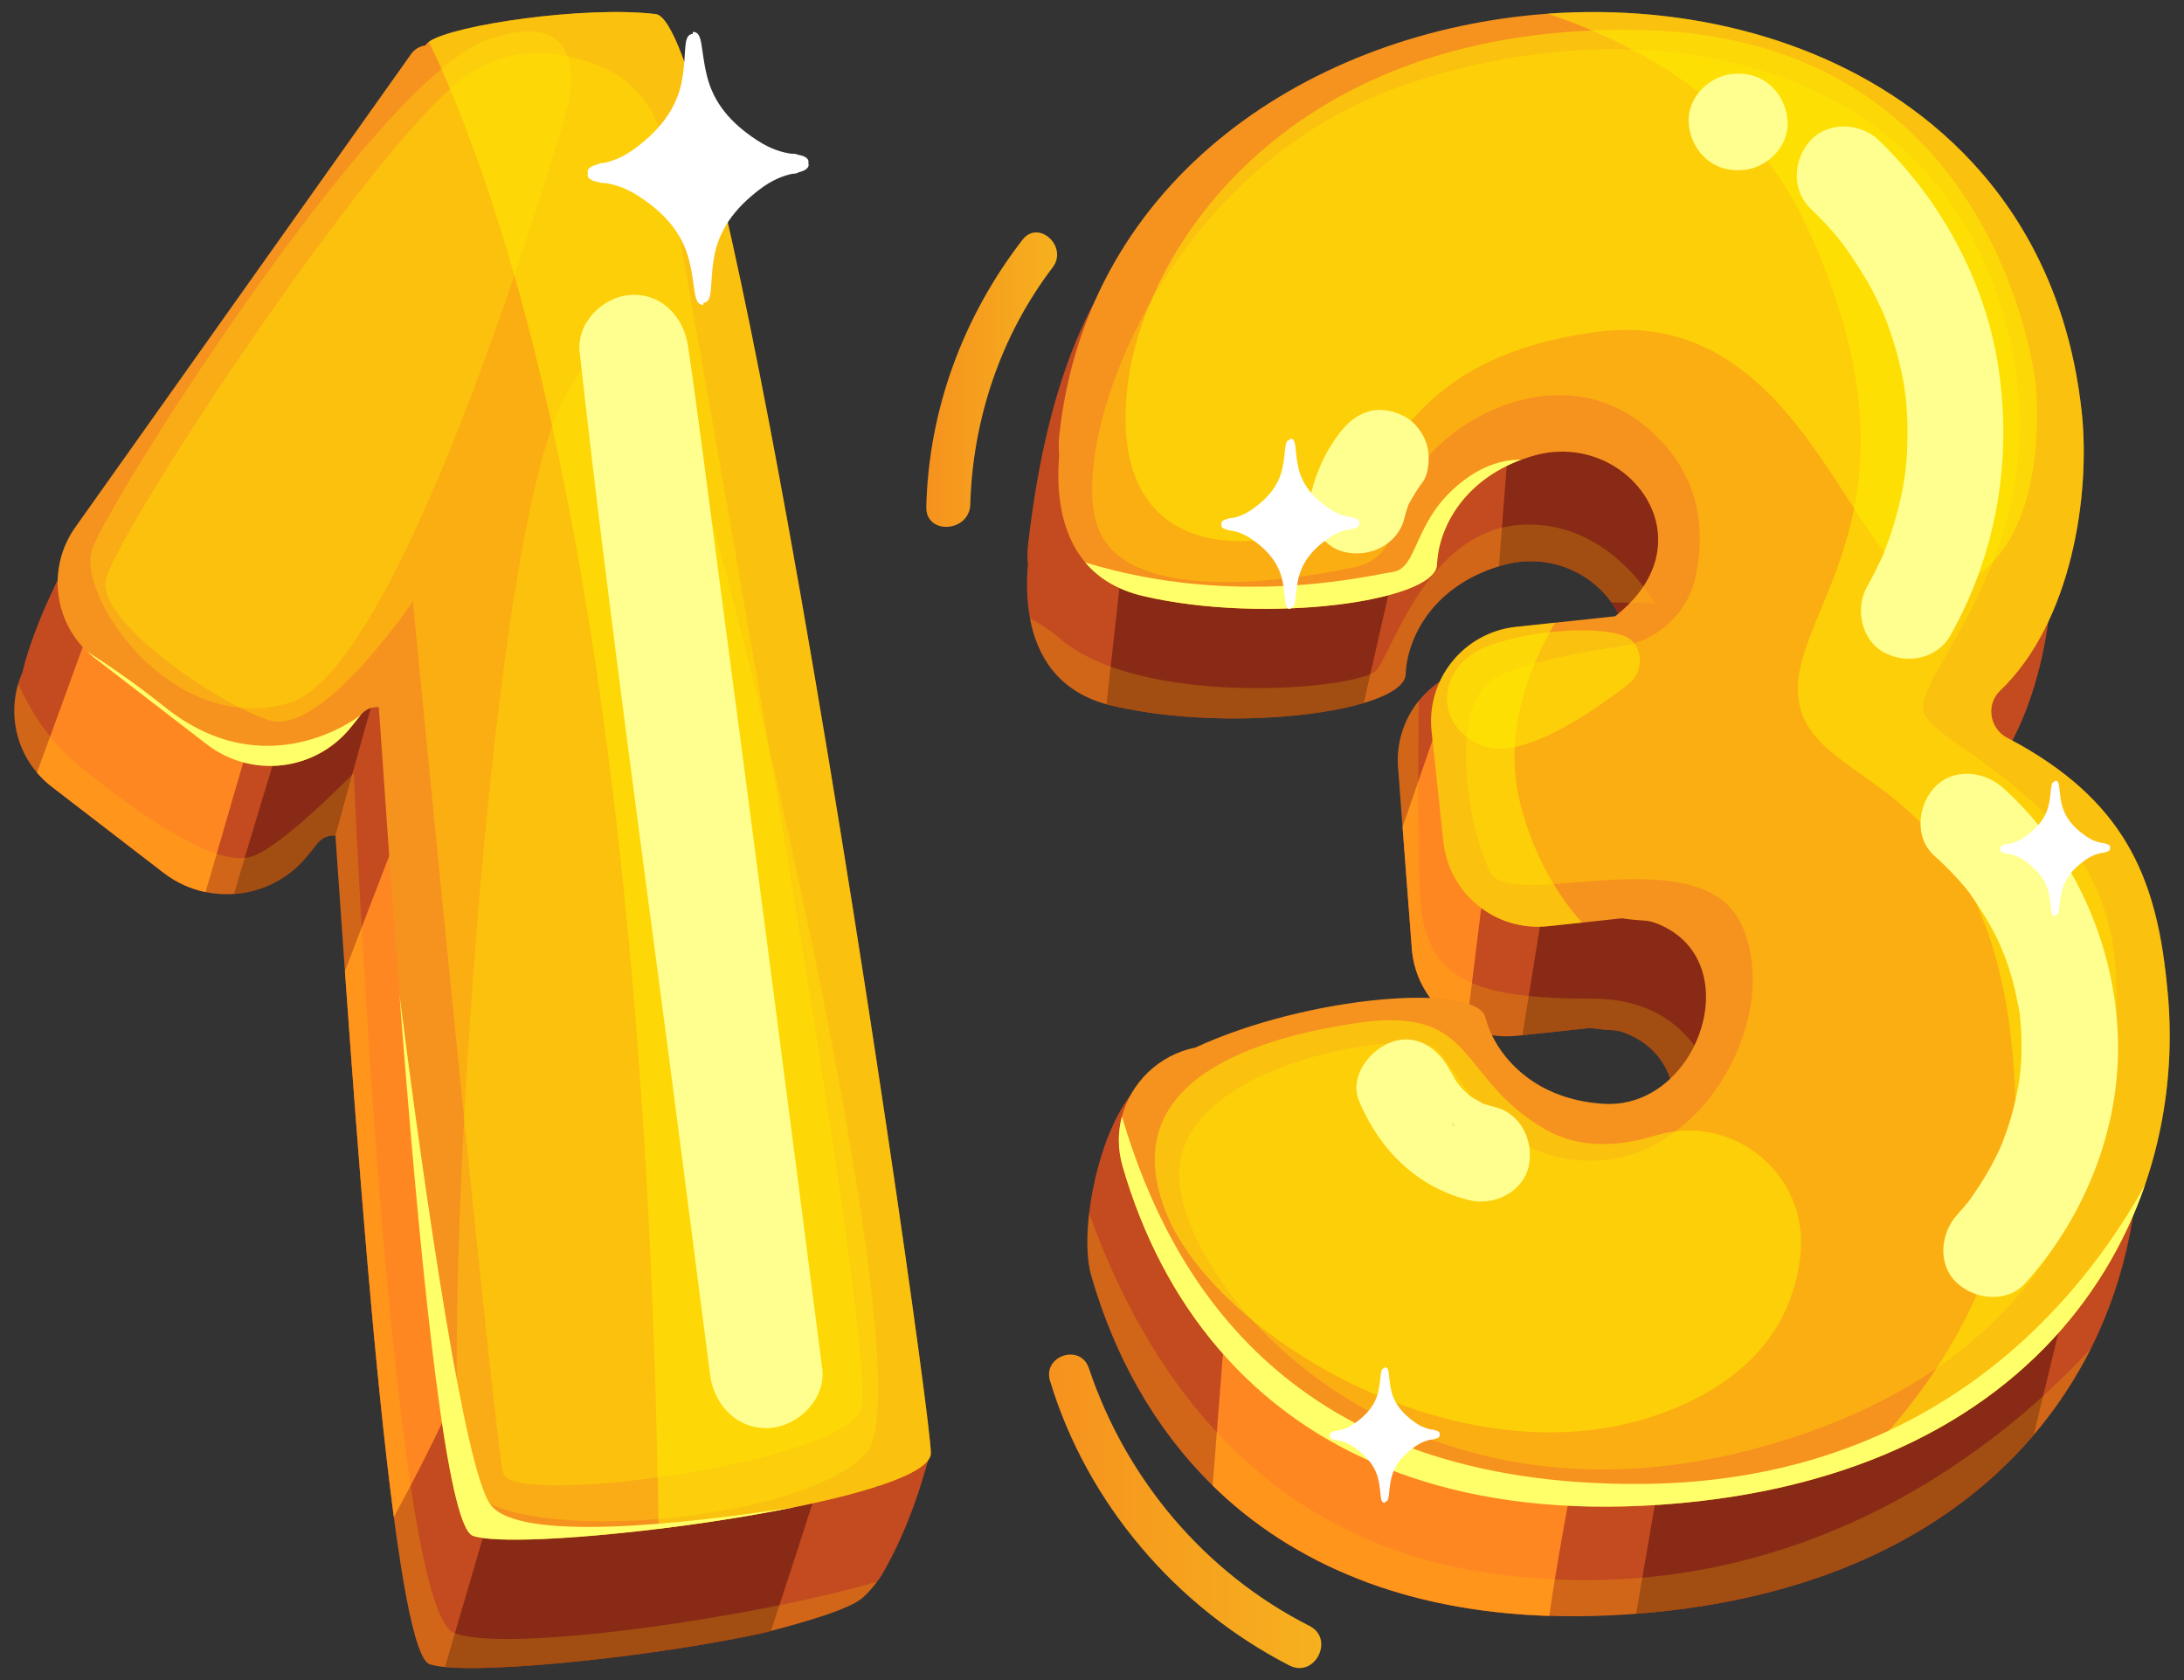
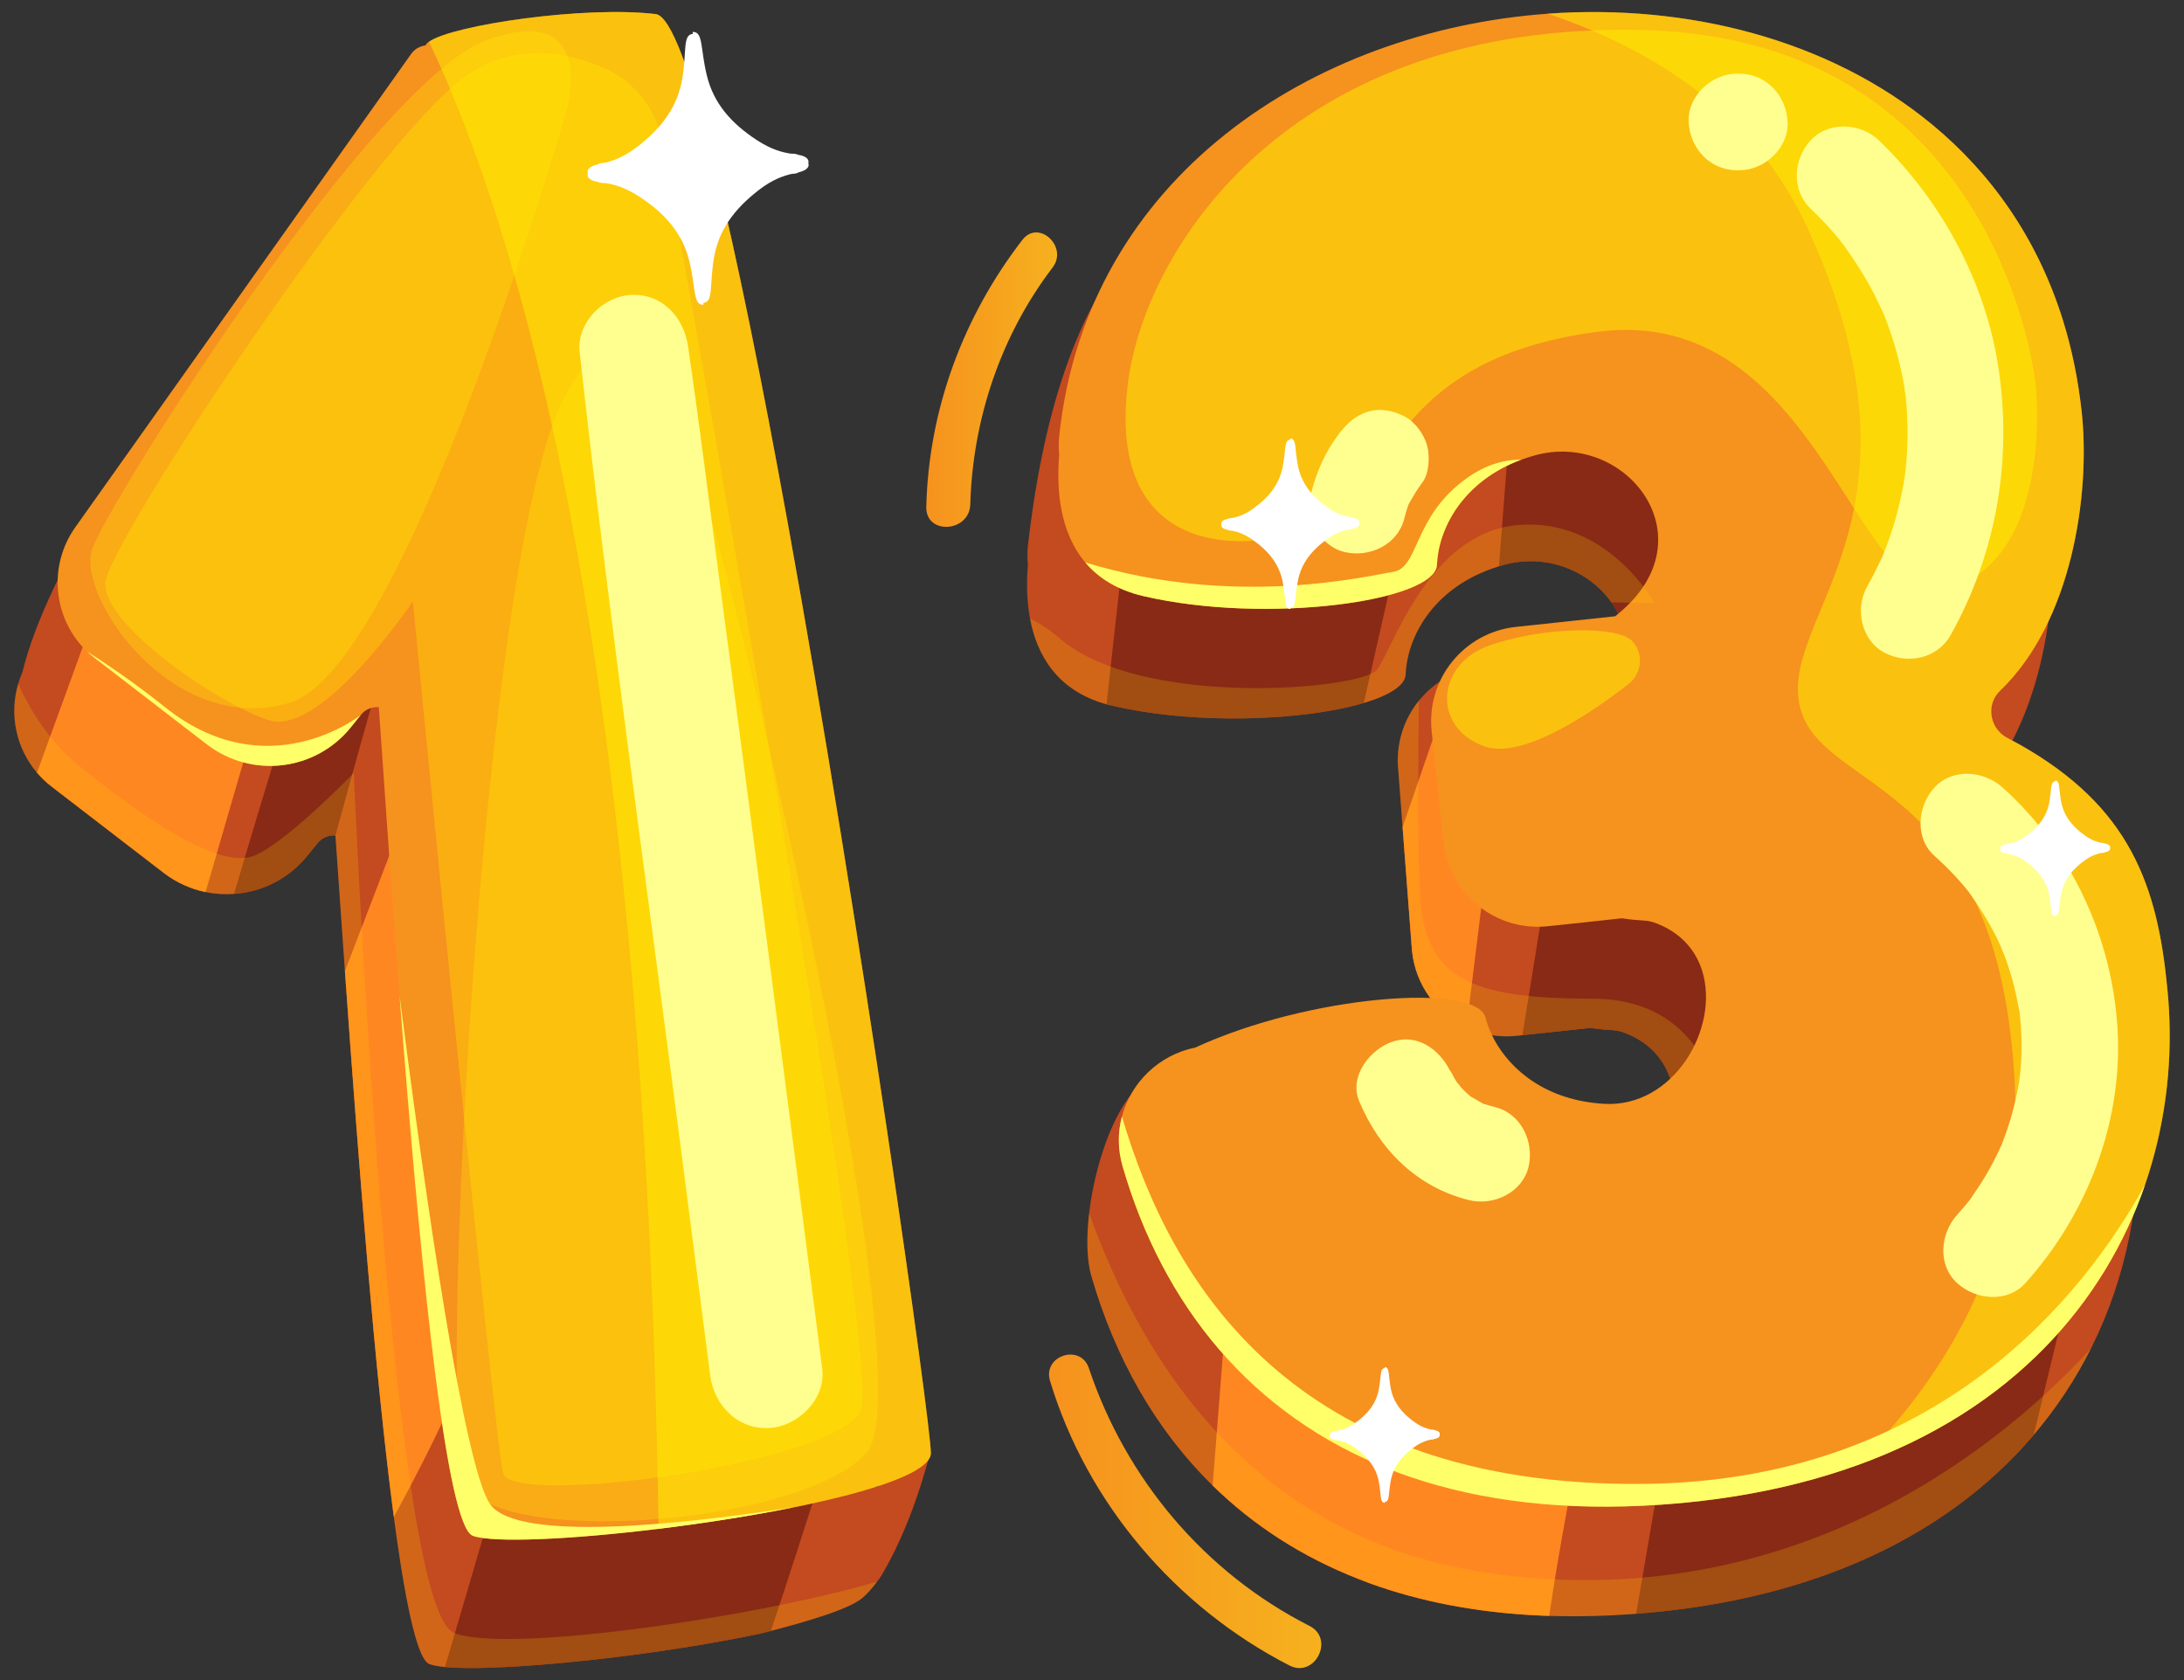
<svg xmlns="http://www.w3.org/2000/svg" width="91" height="70" viewBox="0 0 91 70" fill="none">
  <rect x="0" y="0" width="91" height="70" fill="#333333" stroke="none" />
  <path d="M18.919 64.899C17.579 64.95 17.658 67.031 18.999 66.98C20.337 66.928 20.26 64.847 18.919 64.899Z" fill="#00676B" />
  <path d="M15.941 30.84C14.602 30.892 14.68 32.972 16.021 32.921C17.359 32.87 17.282 30.789 15.941 30.84Z" fill="#00676B" />
  <path opacity="0.4" d="M17.04 10.441C17.04 10.441 13.126 24.823 9.529 25.421C5.932 26.02 5.12 22.054 6.473 19.105C7.825 16.157 15.333 7.484 16.499 7.797C17.664 8.11 17.04 10.441 17.04 10.441Z" fill="#FFF100" />
  <path d="M38.742 60.529C38.721 60.649 38.691 60.774 38.654 60.907C38.428 61.714 37.855 63.726 36.739 65.625C36.687 65.714 36.557 65.893 36.546 65.897C36.355 66.155 36.147 66.395 35.933 66.577C35.406 67.029 33.723 67.547 31.743 68.049C31.741 68.051 31.74 68.051 31.738 68.051C29.86 68.451 27.692 68.795 25.632 69.046C22.65 69.41 19.889 69.585 18.54 69.456C18.264 69.429 18.047 69.391 17.898 69.338C17.826 69.314 17.756 69.243 17.682 69.135C17.342 68.616 17.008 67.18 16.687 65.135C15.787 59.43 14.977 48.983 14.371 40.456C14.228 38.438 14.095 36.527 13.976 34.812C13.974 34.812 13.974 34.812 13.974 34.812C13.708 34.79 13.424 34.888 13.225 35.136L12.814 35.645C12.028 36.622 10.907 37.167 9.747 37.246C9.354 37.273 8.956 37.249 8.565 37.167C7.946 37.039 7.344 36.773 6.81 36.361L2.148 32.773C1.922 32.599 1.718 32.403 1.538 32.191C0.662 31.161 0.38 29.761 0.759 28.487C0.805 28.326 0.863 28.171 0.932 28.015C1.445 25.87 2.772 23.443 2.772 23.443L3.54 24.197L15.319 7.598C15.46 7.396 15.68 7.264 15.922 7.237C15.943 7.186 15.991 7.134 16.065 7.083C17.056 6.383 22.564 5.578 25.512 5.933C26.797 6.087 28.923 15.61 30.995 27.024L30.997 27.032C33.314 39.802 35.569 54.935 36.512 61.974L38.742 60.529Z" fill="#C44A1F" />
  <path d="M18.049 60.051C19.777 56.513 21.047 52.806 22.379 49.114L20.24 25.189L14.372 40.458C14.914 48.099 15.622 57.278 16.41 63.208C16.974 62.163 17.528 61.116 18.049 60.051Z" fill="#FF8721" />
  <path d="M12.11 25.084C11.926 25.603 10.238 31.4 8.566 37.169C7.947 37.041 7.347 36.775 6.813 36.362L2.151 32.774C1.923 32.599 1.719 32.405 1.541 32.193C3.319 27.3 4.942 22.859 4.942 22.859L12.11 25.084Z" fill="#FF8721" />
  <path d="M35.263 58.156C35.263 58.156 33.613 63.489 32.112 67.973C30.148 68.406 27.832 68.78 25.636 69.047C22.653 69.412 19.892 69.587 18.541 69.458C20.232 63.725 21.867 58.1 21.805 57.954L35.263 58.156Z" fill="#882A15" />
  <path d="M17.273 23.844C16.96 24.072 15.407 29.555 13.976 34.814C13.71 34.792 13.426 34.889 13.227 35.138L12.816 35.648C12.032 36.625 10.909 37.171 9.749 37.249C11.299 32.011 12.815 27.141 12.815 27.141L17.273 23.844Z" fill="#882A15" />
  <path d="M38.786 60.543C38.787 61.339 36.315 62.144 33.137 62.791C33.134 62.792 33.131 62.792 33.127 62.792C31.348 63.153 29.348 63.466 27.44 63.699C23.852 64.138 20.584 64.3 19.706 63.991C19.633 63.965 19.562 63.896 19.49 63.789C18.429 62.172 17.428 51.62 16.647 41.477C16.315 37.16 16.023 32.915 15.784 29.466C15.516 29.443 15.232 29.539 15.031 29.79C15.031 29.79 15.031 29.79 15.03 29.791L14.621 30.3C13.148 32.132 10.483 32.45 8.618 31.015L3.956 27.427C3.842 27.338 3.733 27.245 3.63 27.148C2.218 25.8 1.984 23.597 3.134 21.972L17.127 2.253C17.27 2.05 17.488 1.921 17.73 1.892C17.751 1.84 17.799 1.789 17.874 1.738C18.866 1.038 24.372 0.233 27.32 0.586C28.605 0.74 30.731 10.264 32.803 21.679L32.805 21.687C35.848 38.456 38.786 59.305 38.786 60.543Z" fill="#F6921E" />
  <path opacity="0.5" d="M25.121 2.808C26.425 3.364 27.352 4.547 27.606 5.941C29.298 15.273 36.761 56.813 35.861 58.775C34.847 60.988 21.335 62.804 20.964 61.392C20.592 59.98 17.202 25.056 17.202 25.056C17.202 25.056 13.386 30.733 11.191 30.005C8.996 29.276 4.211 25.98 4.392 24.249C4.575 22.518 15.747 5.644 19.467 3.125C21.481 1.763 23.6 2.158 25.121 2.808Z" fill="#FFCA05" />
  <path opacity="0.28" d="M23.578 4.696C23.578 4.696 16.939 27.846 12.056 29.286C7.172 30.727 3.186 24.849 3.834 22.898C4.482 20.947 15.654 3.262 20.335 1.642C25.017 0.021 23.578 4.696 23.578 4.696Z" fill="#FFF100" />
  <path opacity="0.28" d="M28.39 17.979C29.377 18.494 38.795 57.5 36.11 60.529C33.424 63.557 20.483 64.526 19.358 61.727C18.233 58.927 20.082 22.875 23.524 16.551C26.969 10.225 28.39 17.979 28.39 17.979Z" fill="#FFF100" />
  <path opacity="0.5" d="M38.786 60.543C38.787 61.787 32.762 63.047 27.44 63.699C26.903 26.666 21.46 9.249 17.874 1.738C18.866 1.038 24.372 0.233 27.32 0.586C28.605 0.74 30.731 10.264 32.803 21.679L32.805 21.687C35.848 38.456 38.786 59.305 38.786 60.543Z" fill="#FFF100" />
  <path d="M33.127 62.792C31.348 63.153 29.348 63.466 27.44 63.699C23.852 64.138 20.584 64.3 19.706 63.991C19.633 63.965 19.562 63.896 19.49 63.789C18.429 62.172 17.428 51.62 16.647 41.477C17.731 49.918 19.349 61.19 20.433 62.686C21.58 64.27 28.462 63.514 33.127 62.792Z" fill="#FFFF69" />
  <path d="M15.032 29.79L14.623 30.298C13.15 32.13 10.485 32.448 8.619 31.014L3.958 27.425C3.844 27.337 3.735 27.244 3.632 27.146C4.684 27.821 5.788 28.593 6.86 29.451C11.104 32.857 14.937 29.864 15.032 29.79Z" fill="#FFFF69" />
  <path opacity="0.22" d="M36.548 65.897C36.357 66.155 36.148 66.395 35.935 66.577C35.407 67.029 33.724 67.547 31.745 68.049C31.743 68.051 31.741 68.051 31.74 68.051C29.861 68.45 27.694 68.795 25.634 69.046C22.652 69.41 19.891 69.585 18.542 69.456C18.266 69.429 18.049 69.391 17.9 69.338C17.828 69.314 17.757 69.243 17.683 69.135C17.343 68.616 17.01 67.18 16.689 65.134C15.789 59.43 14.979 48.983 14.372 40.456C14.229 38.438 14.096 36.527 13.978 34.812C13.976 34.812 13.976 34.812 13.976 34.812C13.71 34.79 13.426 34.888 13.227 35.136L12.816 35.645C12.03 36.622 10.909 37.167 9.749 37.246C9.356 37.273 8.958 37.249 8.566 37.167C7.947 37.039 7.346 36.773 6.811 36.361L2.15 32.773C1.923 32.599 1.72 32.403 1.54 32.191C0.664 31.161 0.382 29.761 0.76 28.487C1.299 29.693 2.113 30.953 3.341 31.947C6.783 34.732 9.194 36.028 10.431 35.703C11.669 35.377 14.741 32.204 14.741 32.204C14.741 32.204 16.214 66.877 18.898 68.024C21.001 68.922 31.602 67.366 36.548 65.897Z" fill="#FFCA05" />
  <path d="M33.59 6.568C33.501 6.503 33.392 6.474 33.261 6.451C33.206 6.429 33.156 6.414 33.12 6.408C33.12 6.408 33.055 6.406 32.941 6.401C32.603 6.347 32.154 6.239 31.554 5.85C30.442 5.128 29.731 4.285 29.454 3.153C29.175 2.02 29.308 1.313 28.862 1.33L28.865 1.412C28.44 1.446 28.618 2.136 28.429 3.273C28.238 4.425 27.595 5.317 26.542 6.124C25.974 6.559 25.535 6.7 25.201 6.782C25.087 6.795 25.023 6.801 25.023 6.801C24.986 6.809 24.938 6.828 24.887 6.854C24.757 6.888 24.651 6.924 24.567 6.997C24.479 7.074 24.466 7.154 24.494 7.232C24.471 7.313 24.49 7.393 24.585 7.462C24.673 7.528 24.782 7.557 24.914 7.579C24.968 7.601 25.018 7.616 25.055 7.622C25.055 7.622 25.119 7.624 25.233 7.629C25.572 7.683 26.021 7.791 26.621 8.181C27.733 8.902 28.443 9.745 28.721 10.877C29 12.01 28.867 12.717 29.313 12.7L29.309 12.618C29.735 12.584 29.556 11.894 29.746 10.757C29.937 9.605 30.58 8.713 31.632 7.906C32.2 7.471 32.64 7.33 32.974 7.248C33.087 7.236 33.152 7.229 33.152 7.229C33.188 7.221 33.237 7.202 33.288 7.176C33.418 7.143 33.524 7.106 33.607 7.034C33.696 6.957 33.708 6.876 33.681 6.798C33.702 6.719 33.683 6.639 33.59 6.568Z" fill="white" />
  <path d="M34.26 57.028C32.837 45.967 31.4 34.906 29.933 23.849C29.516 20.705 29.131 17.554 28.666 14.414C28.488 13.208 27.575 12.213 26.279 12.289C25.108 12.356 24.017 13.457 24.153 14.676C25.382 25.755 26.943 36.806 28.371 47.861C28.777 51.007 29.181 54.153 29.59 57.298C29.752 58.549 30.735 59.574 32.059 59.497C33.254 59.428 34.422 58.286 34.26 57.028Z" fill="#FFFF8F" />
  <path d="M87.124 56.187C86.491 57.448 85.698 58.659 84.736 59.789C84.706 59.825 84.674 59.861 84.644 59.898C84.635 59.906 84.627 59.915 84.62 59.922C84.263 60.336 83.881 60.738 83.476 61.126C83.472 61.13 83.467 61.136 83.461 61.141C81.806 62.725 79.76 64.094 77.288 65.141C76.886 65.311 76.473 65.474 76.049 65.626C75.945 65.664 75.837 65.702 75.731 65.738C73.52 66.499 71.007 67.022 68.173 67.238C68.081 67.247 67.988 67.253 67.897 67.259C63.887 67.537 60.419 67.108 57.469 66.107C57.18 66.011 56.897 65.907 56.618 65.795C54.226 64.863 52.2 63.537 50.529 61.897C48.128 59.548 46.452 56.553 45.469 53.158C45.282 52.516 45.261 51.577 45.379 50.557C45.672 48.042 46.817 45.026 48.401 44.708C50.648 43.669 53.417 43.793 55.748 44.365C58.086 44.938 59.985 45.965 60.479 46.728C60.534 46.81 60.571 46.89 60.589 46.966C60.63 47.118 60.681 47.275 60.746 47.435C60.806 47.59 60.88 47.747 60.967 47.905C61.655 49.159 63.122 50.416 65.531 50.557C67.37 50.664 68.816 49.366 69.441 47.796C69.448 47.78 69.454 47.764 69.459 47.748C70.146 45.972 69.783 43.865 67.753 43.053C67.262 42.86 67.219 42.971 66.272 42.828L64.613 43.007L63.434 43.132L63.196 43.157C62.453 43.236 61.735 43.104 61.105 42.811C59.888 42.245 58.99 41.071 58.837 39.639L58.443 34.465L58.264 32.107C58.147 31.016 58.484 29.979 59.124 29.191C59.76 28.407 60.693 27.865 61.773 27.747L62.09 28.257L63.376 30.322L63.494 30.509L64.467 30.405H64.471L65.996 30.241C66.05 30.194 66.102 30.149 66.16 30.103C68.119 28.472 68.122 26.487 67.145 25.099C66.231 23.805 64.465 23.031 62.637 23.542C62.576 23.559 62.516 23.577 62.457 23.596C61.015 24.036 60.039 24.828 59.422 25.697C59.017 26.27 58.77 26.879 58.651 27.439C58.603 27.669 58.577 27.89 58.568 28.096C58.552 28.561 57.887 28.973 56.825 29.29H56.824C56.453 29.4 56.035 29.497 55.578 29.583C53.047 30.053 49.36 30.104 46.345 29.404C46.264 29.386 46.182 29.365 46.105 29.345C44.039 28.771 43.202 27.286 42.918 25.775C42.77 24.99 42.771 24.2 42.829 23.526C42.803 23.267 42.8 22.996 42.831 22.721C44.794 5.565 53.442 5.842 63.173 5.137C68.989 4.716 74.902 6.208 79.191 9.747C81.656 11.78 83.585 14.492 84.649 17.906C85.022 19.101 85.288 20.382 85.435 21.75C85.796 25.129 85.044 30.462 82.031 33.347C81.757 33.61 81.642 33.953 81.666 34.292C81.694 34.705 81.925 35.101 82.333 35.312C82.512 35.405 82.684 35.502 82.857 35.595C87.424 38.174 88.608 41.434 89.009 45.843C89.009 45.847 89.01 45.855 89.01 45.861C89.036 46.135 89.06 46.415 89.073 46.694C89.243 49.853 88.638 53.164 87.124 56.187Z" fill="#C44A1F" />
  <path d="M75.143 40.467C74.98 41.119 71.229 48.13 71.229 48.13L69.458 47.748C70.145 45.972 69.782 43.865 67.75 43.052C67.261 42.859 67.216 42.969 66.269 42.827L64.612 43.007L63.433 43.13L64.708 35.248L70.742 33.78L74.002 35.573C74.002 35.575 75.306 39.814 75.143 40.467Z" fill="#882A15" />
-   <path d="M74.002 20.247C73.675 19.105 71.719 16.496 70.742 16.006C69.763 15.517 63.077 15.354 63.077 15.354C63.077 15.613 62.758 19.753 62.457 23.594C62.517 23.575 62.576 23.558 62.637 23.541C65.27 22.804 67.771 24.736 67.784 27.042C69.062 27.238 70.278 27.675 71.523 28.013C72.171 27.032 72.856 25.973 73.025 25.302C73.35 23.997 74.329 21.387 74.002 20.247Z" fill="#882A15" />
+   <path d="M74.002 20.247C73.675 19.105 71.719 16.496 70.742 16.006C69.763 15.517 63.077 15.354 63.077 15.354C63.077 15.613 62.758 19.753 62.457 23.594C62.517 23.575 62.576 23.558 62.637 23.541C65.27 22.804 67.771 24.736 67.784 27.042C69.062 27.238 70.278 27.675 71.523 28.013C72.171 27.032 72.856 25.973 73.025 25.302Z" fill="#882A15" />
  <path d="M86.884 50.901L84.737 59.789C84.706 59.825 84.674 59.861 84.644 59.898C84.635 59.906 84.628 59.915 84.62 59.922C84.366 60.208 83.976 60.621 83.476 61.126C83.472 61.13 83.467 61.136 83.462 61.141C81.806 62.725 79.76 64.094 77.288 65.141C76.886 65.311 76.474 65.474 76.049 65.626C75.945 65.664 75.838 65.702 75.731 65.738C73.52 66.499 71.007 67.022 68.173 67.238L71.472 48.023L86.884 50.901Z" fill="#882A15" />
  <path d="M62.098 34.758L61.102 42.809C59.885 42.242 58.988 41.07 58.834 39.638L58.44 34.464L60.303 29.051L62.098 34.758Z" fill="#FF8721" />
  <path opacity="0.22" d="M69.459 47.748C70.146 45.972 69.783 43.865 67.751 43.052C67.262 42.858 67.217 42.969 66.27 42.827L64.613 43.007L63.434 43.13L63.194 43.155C62.453 43.235 61.735 43.104 61.103 42.811C59.886 42.243 58.989 41.071 58.835 39.639L58.441 34.465L58.261 32.105C58.144 31.013 58.481 29.979 59.121 29.189C59.088 31.409 59.059 34.909 59.162 37.205C59.324 40.792 61.282 41.608 66.337 41.608C71.391 41.608 71.717 46.499 71.717 46.499C71.717 46.499 70.644 47.122 69.439 47.794C69.446 47.78 69.452 47.763 69.459 47.748Z" fill="#FFCA05" />
  <path d="M58.707 20.987L56.825 29.289H56.824C54.399 30.011 49.903 30.23 46.345 29.404C46.264 29.385 46.182 29.365 46.105 29.343L47.097 20.409L58.707 20.987Z" fill="#882A15" />
  <path d="M66.824 53.676L51.499 49.435L50.527 61.895C52.2 63.535 54.227 64.861 56.618 65.794C56.895 65.906 57.178 66.011 57.467 66.108C59.563 66.82 61.924 67.241 64.552 67.327C65.21 62.762 66.281 58.255 66.824 53.676Z" fill="#FF8721" />
  <path d="M89.375 49.367C87.69 54.264 83.862 58.72 77.353 61.061C74.995 61.909 72.287 62.479 69.2 62.693C65.19 62.972 61.721 62.542 58.771 61.54C58.482 61.443 58.198 61.339 57.922 61.226C52.103 58.955 48.44 54.351 46.773 48.589C46.569 47.882 46.573 47.173 46.747 46.518C47.122 45.107 48.281 43.954 49.803 43.647C54.55 41.456 61.522 40.933 61.895 42.398C61.973 42.698 62.097 43.017 62.273 43.34C62.961 44.591 64.428 45.85 66.837 45.991C69.73 46.16 71.655 42.846 70.93 40.471C70.672 39.622 70.072 38.893 69.057 38.486C68.568 38.293 68.523 38.403 67.576 38.261L65.919 38.441L64.5 38.591C62.676 38.788 61.009 37.711 60.382 36.076C60.261 35.762 60.18 35.426 60.142 35.075L59.653 30.477C59.417 28.303 60.992 26.352 63.163 26.119L64.799 25.945L67.303 25.676C67.357 25.63 67.409 25.585 67.466 25.538C71.25 22.384 67.734 17.916 63.943 18.976C63.751 19.03 63.568 19.088 63.394 19.152C62.152 19.609 61.291 20.34 60.727 21.131C60.158 21.937 59.901 22.811 59.873 23.532C59.82 25.056 52.765 26.028 47.649 24.84C46.539 24.581 45.76 24.073 45.221 23.436C44.124 22.14 44.017 20.312 44.133 18.96C44.107 18.701 44.107 18.43 44.135 18.155C45.28 7.341 54.744 1.277 64.477 0.572C70.293 0.151 76.206 1.643 80.495 5.182C82.96 7.216 84.889 9.926 85.953 13.34C86.327 14.535 86.591 15.816 86.739 17.184C87.101 20.563 86.347 25.897 83.335 28.781C83.062 29.043 82.946 29.387 82.971 29.727C82.998 30.137 83.229 30.535 83.637 30.745C83.816 30.839 83.99 30.935 84.16 31.028C88.728 33.608 89.911 36.868 90.311 41.276C90.311 41.28 90.314 41.286 90.314 41.293C90.34 41.568 90.364 41.848 90.377 42.127C90.504 44.517 90.191 46.993 89.375 49.367Z" fill="#F6921E" />
-   <path opacity="0.5" d="M67.528 26.929C69.059 26.71 70.305 25.57 70.64 24.06C71.028 22.316 70.964 20 68.913 18.071C65.062 14.449 59.843 17.775 58.903 19.962C57.964 22.149 57.999 23.297 56.427 23.634C54.856 23.97 46.992 25.508 45.732 21.95C44.471 18.393 48.438 7.052 58.4 3.58C68.362 0.109 79.937 2.341 83.268 12.45C86.601 22.56 79.296 28.249 80.207 29.805C81.118 31.36 87.803 33.598 88.159 40.491C88.376 44.677 88.206 56.024 73.663 60.212C59.121 64.4 49.901 54.615 49.168 49.46C48.433 44.305 58.745 42.837 59.778 43.667C60.81 44.498 62.232 48.627 66.681 48.345C71.132 48.065 74.259 42.214 72.564 38.527C70.868 34.84 63.054 37.957 62.143 36.402C61.233 34.848 60.193 29.27 62.392 28.196C63.665 27.576 65.885 27.165 67.528 26.929Z" fill="#FFCA05" />
  <path opacity="0.5" d="M84.816 16C84.816 16 85.603 22.881 81.481 24.446C77.358 26.012 75.936 12.535 66.482 13.834C57.029 15.132 58.225 21.281 53.941 22.275C49.657 23.27 46.298 21.648 46.988 16.016C47.678 10.386 53.713 0.85 68.54 1.256C83.367 1.661 84.816 16 84.816 16Z" fill="#FFF100" />
  <path opacity="0.5" d="M68.048 26.751C68.495 27.282 68.398 28.078 67.85 28.505C66.434 29.607 63.459 31.684 61.835 31.093C59.653 30.297 59.861 27.702 61.994 26.916C64.127 26.131 67.432 26.029 68.029 26.731C68.036 26.736 68.042 26.744 68.048 26.751Z" fill="#FFF100" />
-   <path opacity="0.5" d="M75.018 52.276C75.38 48.93 72.192 46.328 68.974 47.312C67.489 47.767 65.842 47.885 64.412 47.067C60.679 44.935 61.593 41.887 56.581 42.616C51.57 43.346 46.454 45.374 48.629 50.628C50.804 55.883 61.795 62.449 70.302 58.446C73.563 56.913 74.77 54.576 75.018 52.276Z" fill="#FFF100" />
-   <path opacity="0.5" d="M63.348 33.491C63.922 35.745 64.947 37.349 65.916 38.438L64.499 38.59C62.325 38.823 60.373 37.248 60.141 35.074L59.65 30.476C59.416 28.302 60.99 26.351 63.164 26.118L64.798 25.942C63.706 27.798 62.605 30.578 63.348 33.491Z" fill="#FFF100" />
  <path opacity="0.5" d="M77.354 61.059C81.222 57.179 84.292 52.039 83.95 45.194C83.297 32.149 75.795 33.128 74.981 29.377C74.166 25.626 80.852 21.549 75.308 9.483C73.106 4.689 68.844 2.032 64.478 0.569C70.294 0.148 76.208 1.64 80.496 5.179C82.962 7.213 84.891 9.923 85.955 13.337C86.328 14.532 86.593 15.813 86.741 17.181C87.102 20.56 86.349 25.894 83.337 28.778C83.064 29.04 82.948 29.384 82.972 29.724C83 30.135 83.231 30.532 83.639 30.742C83.817 30.836 83.992 30.932 84.162 31.025C88.73 33.605 89.912 36.865 90.313 41.273C90.313 41.277 90.316 41.283 90.316 41.29C90.342 41.565 90.365 41.845 90.378 42.124C90.77 49.45 87.015 57.584 77.354 61.059Z" fill="#FFF100" />
  <path d="M83.248 15.193C82.686 11.664 80.852 8.318 78.287 5.848C77.529 5.118 76.188 5.038 75.442 5.848C74.716 6.638 74.634 7.913 75.442 8.693C75.74 8.979 76.028 9.274 76.302 9.583C76.42 9.715 76.534 9.85 76.646 9.987C76.667 10.012 76.868 10.283 76.856 10.261C77.269 10.847 77.66 11.441 77.998 12.075C78.174 12.405 78.329 12.742 78.486 13.08C78.524 13.175 78.562 13.27 78.598 13.365C78.66 13.53 78.72 13.697 78.777 13.864C79.022 14.59 79.212 15.334 79.342 16.089C79.349 16.133 79.421 16.706 79.375 16.273C79.395 16.459 79.416 16.645 79.432 16.831C79.466 17.265 79.483 17.701 79.48 18.137C79.477 18.51 79.461 18.883 79.43 19.256C79.426 19.301 79.395 19.596 79.384 19.721C79.365 19.827 79.316 20.155 79.307 20.203C79.162 20.999 78.952 21.785 78.681 22.547C78.618 22.723 78.552 22.897 78.483 23.071C78.469 23.108 78.457 23.138 78.448 23.163C78.434 23.19 78.417 23.228 78.393 23.277C78.206 23.672 78.011 24.06 77.796 24.441C77.281 25.357 77.547 26.68 78.518 27.193C79.469 27.695 80.718 27.45 81.27 26.471C83.203 23.029 83.867 19.081 83.248 15.193Z" fill="#FFFF8F" />
  <path d="M88.23 42.853C88.001 39.045 86.292 35.37 83.445 32.814C82.663 32.111 81.363 31.985 80.601 32.814C79.896 33.581 79.764 34.908 80.601 35.659C80.903 35.93 81.195 36.212 81.47 36.51C81.588 36.637 81.704 36.768 81.816 36.9C81.884 36.98 81.951 37.063 82.018 37.144C82.025 37.154 82.032 37.163 82.041 37.175C82.478 37.792 82.879 38.426 83.213 39.106C83.29 39.263 83.361 39.421 83.434 39.58C83.248 39.172 83.493 39.741 83.525 39.825C83.656 40.178 83.772 40.538 83.871 40.901C83.978 41.295 84.055 41.69 84.132 42.09C84.14 42.13 84.147 42.162 84.151 42.186C84.153 42.204 84.154 42.223 84.157 42.244C84.177 42.446 84.196 42.648 84.209 42.851C84.233 43.233 84.237 43.618 84.224 44C84.218 44.177 84.208 44.354 84.193 44.53C84.188 44.603 84.119 45.123 84.14 45.024C84.02 45.731 83.851 46.428 83.618 47.108C83.56 47.275 83.496 47.44 83.435 47.607C83.422 47.641 83.411 47.668 83.402 47.691C83.364 47.774 83.328 47.857 83.289 47.94C83.138 48.261 82.974 48.575 82.796 48.881C82.589 49.24 82.359 49.581 82.124 49.921C82.096 49.96 82.078 49.989 82.061 50.014C82.047 50.031 82.029 50.051 82.009 50.078C81.858 50.259 81.706 50.439 81.547 50.615C80.843 51.396 80.718 52.699 81.547 53.46C82.316 54.165 83.64 54.295 84.392 53.46C86.97 50.593 88.464 46.733 88.23 42.853Z" fill="#FFFF8F" />
  <path d="M74.484 5.082C74.435 3.992 73.6 3.07 72.473 3.07H72.371C71.32 3.07 70.312 3.995 70.36 5.082C70.409 6.171 71.244 7.093 72.371 7.093H72.473C73.524 7.093 74.533 6.168 74.484 5.082Z" fill="#FFFF8F" />
  <path d="M62.285 46.125C62.133 46.087 61.986 46.042 61.837 45.997C61.821 45.992 61.808 45.988 61.795 45.985C61.78 45.976 61.764 45.968 61.745 45.956C61.609 45.881 61.477 45.802 61.342 45.722C61.311 45.705 61.288 45.692 61.267 45.682C61.262 45.676 61.256 45.672 61.25 45.666C61.134 45.561 61.019 45.458 60.912 45.345C60.848 45.278 60.666 45.031 60.726 45.124C60.688 45.067 60.65 45.009 60.615 44.95C60.559 44.855 60.313 44.334 60.508 44.803C60.104 43.836 59.157 43.034 58.033 43.399C57.104 43.699 56.195 44.834 56.629 45.873C57.473 47.898 59.04 49.472 61.22 50.005C62.239 50.255 63.447 49.679 63.694 48.601C63.926 47.561 63.379 46.392 62.285 46.125Z" fill="#FFFF8F" />
  <path d="M59.462 18.562C59.335 18.096 58.973 17.59 58.539 17.36C58.073 17.113 57.506 16.989 56.989 17.156C56.458 17.329 56.124 17.64 55.787 18.08C55.239 18.796 54.853 19.657 54.635 20.53C54.381 21.549 54.964 22.759 56.04 23.004C57.081 23.241 58.241 22.692 58.514 21.6C58.556 21.431 58.603 21.266 58.659 21.102C58.668 21.079 58.677 21.055 58.685 21.032C58.693 21.018 58.699 21.003 58.707 20.984C58.882 20.681 59.047 20.387 59.261 20.11C59.554 19.727 59.584 19.005 59.462 18.562Z" fill="#FFFF8F" />
-   <path d="M60.479 46.726C60.533 46.809 60.571 46.889 60.589 46.964L60.479 46.726Z" fill="#339900" />
  <path d="M89.375 49.367C87.69 54.264 83.862 58.719 77.353 61.06C74.995 61.908 72.287 62.479 69.199 62.693C65.19 62.971 61.721 62.542 58.771 61.54C58.482 61.442 58.198 61.339 57.922 61.226C52.103 58.955 48.44 54.351 46.773 48.589C46.569 47.882 46.573 47.173 46.747 46.518C48.808 53.506 53.89 61.962 68.459 61.827C80.699 61.715 86.794 54.039 89.375 49.367Z" fill="#FFFF69" />
  <path d="M63.392 19.15C62.151 19.607 61.289 20.338 60.726 21.129C60.157 21.935 59.9 22.809 59.872 23.53C59.818 25.055 52.764 26.026 47.648 24.838C46.538 24.58 45.758 24.072 45.219 23.434C51.528 25.365 57.1 23.964 58.019 23.833C59.16 23.671 58.834 21.55 61.118 19.921C61.947 19.33 62.73 19.146 63.392 19.15Z" fill="#FFFF69" />
  <path opacity="0.22" d="M87.122 56.187C86.489 57.447 85.698 58.658 84.737 59.788C82.898 61.948 80.439 63.806 77.288 65.141C76.886 65.312 76.474 65.474 76.049 65.626C75.943 65.664 75.837 65.701 75.731 65.736C73.449 66.523 70.845 67.053 67.897 67.258C63.887 67.537 60.418 67.107 57.469 66.105C57.18 66.008 56.895 65.905 56.619 65.792C54.229 64.859 52.202 63.532 50.529 61.892C48.128 59.543 46.452 56.548 45.471 53.153C45.283 52.511 45.263 51.572 45.382 50.552C47.665 56.917 52.344 64.235 62.265 65.575C74.252 67.197 82.806 60.876 87.122 56.187Z" fill="#FFCA05" />
  <path opacity="0.22" d="M68.948 25.138C68.948 25.138 68.176 25.119 67.143 25.099C66.231 23.805 64.465 23.029 62.637 23.541C62.576 23.558 62.517 23.575 62.457 23.594C61.015 24.034 60.041 24.829 59.423 25.696C58.854 26.502 58.597 27.376 58.569 28.096C58.553 28.561 57.888 28.973 56.825 29.29H56.824C54.399 30.012 49.903 30.231 46.345 29.404C46.264 29.386 46.182 29.365 46.105 29.343C44.039 28.77 43.201 27.284 42.918 25.774C43.31 25.958 43.724 26.23 44.162 26.605C47.587 29.54 56.718 28.725 57.37 27.909C58.022 27.094 59.49 22.202 63.241 21.875C66.991 21.55 68.948 25.138 68.948 25.138Z" fill="#FFCA05" />
  <path d="M87.877 35.211C87.835 35.178 87.782 35.161 87.716 35.146C87.69 35.135 87.665 35.126 87.647 35.123C87.647 35.123 87.615 35.12 87.558 35.117C87.391 35.084 87.17 35.021 86.88 34.816C86.341 34.436 86.006 34.005 85.888 33.437C85.772 32.869 85.85 32.52 85.628 32.52V32.561C85.416 32.57 85.492 32.916 85.377 33.477C85.261 34.045 84.924 34.477 84.385 34.857C84.094 35.062 83.874 35.124 83.707 35.158C83.65 35.162 83.618 35.163 83.618 35.163C83.599 35.166 83.576 35.175 83.549 35.187C83.483 35.201 83.429 35.217 83.387 35.252C83.342 35.288 83.334 35.329 83.347 35.368C83.334 35.407 83.342 35.448 83.387 35.484C83.429 35.518 83.483 35.535 83.549 35.55C83.575 35.561 83.599 35.57 83.618 35.573C83.618 35.573 83.65 35.576 83.707 35.579C83.874 35.612 84.094 35.675 84.385 35.879C84.924 36.26 85.259 36.691 85.377 37.259C85.493 37.827 85.415 38.175 85.635 38.175V38.135C85.847 38.126 85.772 37.78 85.886 37.218C86.003 36.651 86.34 36.219 86.878 35.839C87.169 35.634 87.389 35.572 87.556 35.538C87.613 35.534 87.645 35.532 87.645 35.532C87.664 35.529 87.687 35.521 87.715 35.509C87.78 35.495 87.834 35.479 87.876 35.444C87.921 35.407 87.93 35.367 87.917 35.328C87.931 35.287 87.922 35.248 87.877 35.211Z" fill="white" />
  <path d="M59.945 59.653C59.903 59.62 59.849 59.602 59.783 59.588C59.757 59.576 59.733 59.568 59.714 59.565C59.714 59.565 59.682 59.562 59.625 59.559C59.458 59.526 59.237 59.463 58.947 59.258C58.408 58.878 58.073 58.447 57.955 57.879C57.839 57.311 57.917 56.962 57.695 56.962V57.003C57.483 57.012 57.559 57.357 57.444 57.919C57.328 58.487 56.991 58.919 56.452 59.299C56.162 59.504 55.941 59.566 55.774 59.6C55.717 59.604 55.685 59.605 55.685 59.605C55.666 59.608 55.643 59.617 55.616 59.629C55.55 59.643 55.496 59.659 55.454 59.694C55.409 59.73 55.401 59.771 55.414 59.81C55.401 59.849 55.409 59.89 55.454 59.926C55.496 59.96 55.55 59.977 55.616 59.992C55.642 60.003 55.666 60.012 55.685 60.015C55.685 60.015 55.717 60.018 55.774 60.021C55.941 60.054 56.162 60.117 56.452 60.321C56.991 60.702 57.326 61.133 57.444 61.701C57.56 62.269 57.482 62.617 57.704 62.617V62.577C57.916 62.568 57.84 62.222 57.955 61.66C58.071 61.092 58.408 60.661 58.947 60.281C59.237 60.076 59.458 60.014 59.625 59.98C59.682 59.976 59.714 59.974 59.714 59.974C59.733 59.971 59.756 59.963 59.783 59.951C59.849 59.937 59.903 59.92 59.945 59.886C59.99 59.849 59.998 59.809 59.985 59.77C59.998 59.729 59.99 59.69 59.945 59.653Z" fill="white" />
  <path d="M56.58 21.652C56.526 21.61 56.459 21.588 56.378 21.571C56.345 21.556 56.314 21.545 56.291 21.54C56.291 21.54 56.252 21.538 56.181 21.532C55.97 21.489 55.694 21.411 55.328 21.154C54.653 20.676 54.23 20.136 54.084 19.422C53.937 18.709 54.037 18.271 53.758 18.271V18.322C53.492 18.332 53.587 18.767 53.442 19.472C53.295 20.186 52.872 20.727 52.197 21.205C51.833 21.462 51.555 21.54 51.345 21.582C51.273 21.588 51.234 21.591 51.234 21.591C51.211 21.596 51.181 21.606 51.147 21.622C51.066 21.639 50.998 21.661 50.945 21.703C50.889 21.748 50.879 21.799 50.895 21.848C50.879 21.898 50.889 21.948 50.945 21.994C50.999 22.036 51.066 22.057 51.147 22.075C51.181 22.089 51.211 22.101 51.234 22.105C51.234 22.105 51.273 22.108 51.345 22.114C51.554 22.156 51.831 22.235 52.197 22.492C52.872 22.969 53.295 23.51 53.442 24.224C53.588 24.937 53.488 25.374 53.767 25.374V25.323C54.033 25.313 53.938 24.879 54.084 24.173C54.23 23.46 54.653 22.919 55.328 22.441C55.693 22.184 55.97 22.105 56.181 22.063C56.252 22.057 56.291 22.055 56.291 22.055C56.314 22.05 56.345 22.04 56.378 22.024C56.459 22.006 56.528 21.985 56.58 21.943C56.636 21.898 56.647 21.847 56.631 21.797C56.648 21.748 56.638 21.699 56.58 21.652Z" fill="white" />
  <path d="M42.6 9.994C40.128 13.196 38.695 17.065 38.595 21.118C38.566 22.301 40.395 22.188 40.429 21.012C40.53 17.46 41.699 13.98 43.859 11.145C44.52 10.277 43.272 9.123 42.6 9.994Z" fill="url(#paint0_linear)" />
  <path d="M54.564 67.745C50.202 65.529 46.92 61.635 45.37 57.006C45.022 55.965 43.435 56.483 43.751 57.532C45.292 62.635 48.994 66.962 53.725 69.392C54.783 69.935 55.626 68.284 54.564 67.745Z" fill="url(#paint1_linear)" />
  <defs>
    <linearGradient id="paint0_linear" x1="38.594" y1="15.817" x2="44.047" y2="15.817" gradientUnits="userSpaceOnUse">
      <stop stop-color="#F6921E" />
      <stop offset="1" stop-color="#F6B11E" />
    </linearGradient>
    <linearGradient id="paint1_linear" x1="43.709" y1="62.969" x2="55.054" y2="62.969" gradientUnits="userSpaceOnUse">
      <stop stop-color="#F6921E" />
      <stop offset="1" stop-color="#F6B11E" />
    </linearGradient>
  </defs>
</svg>